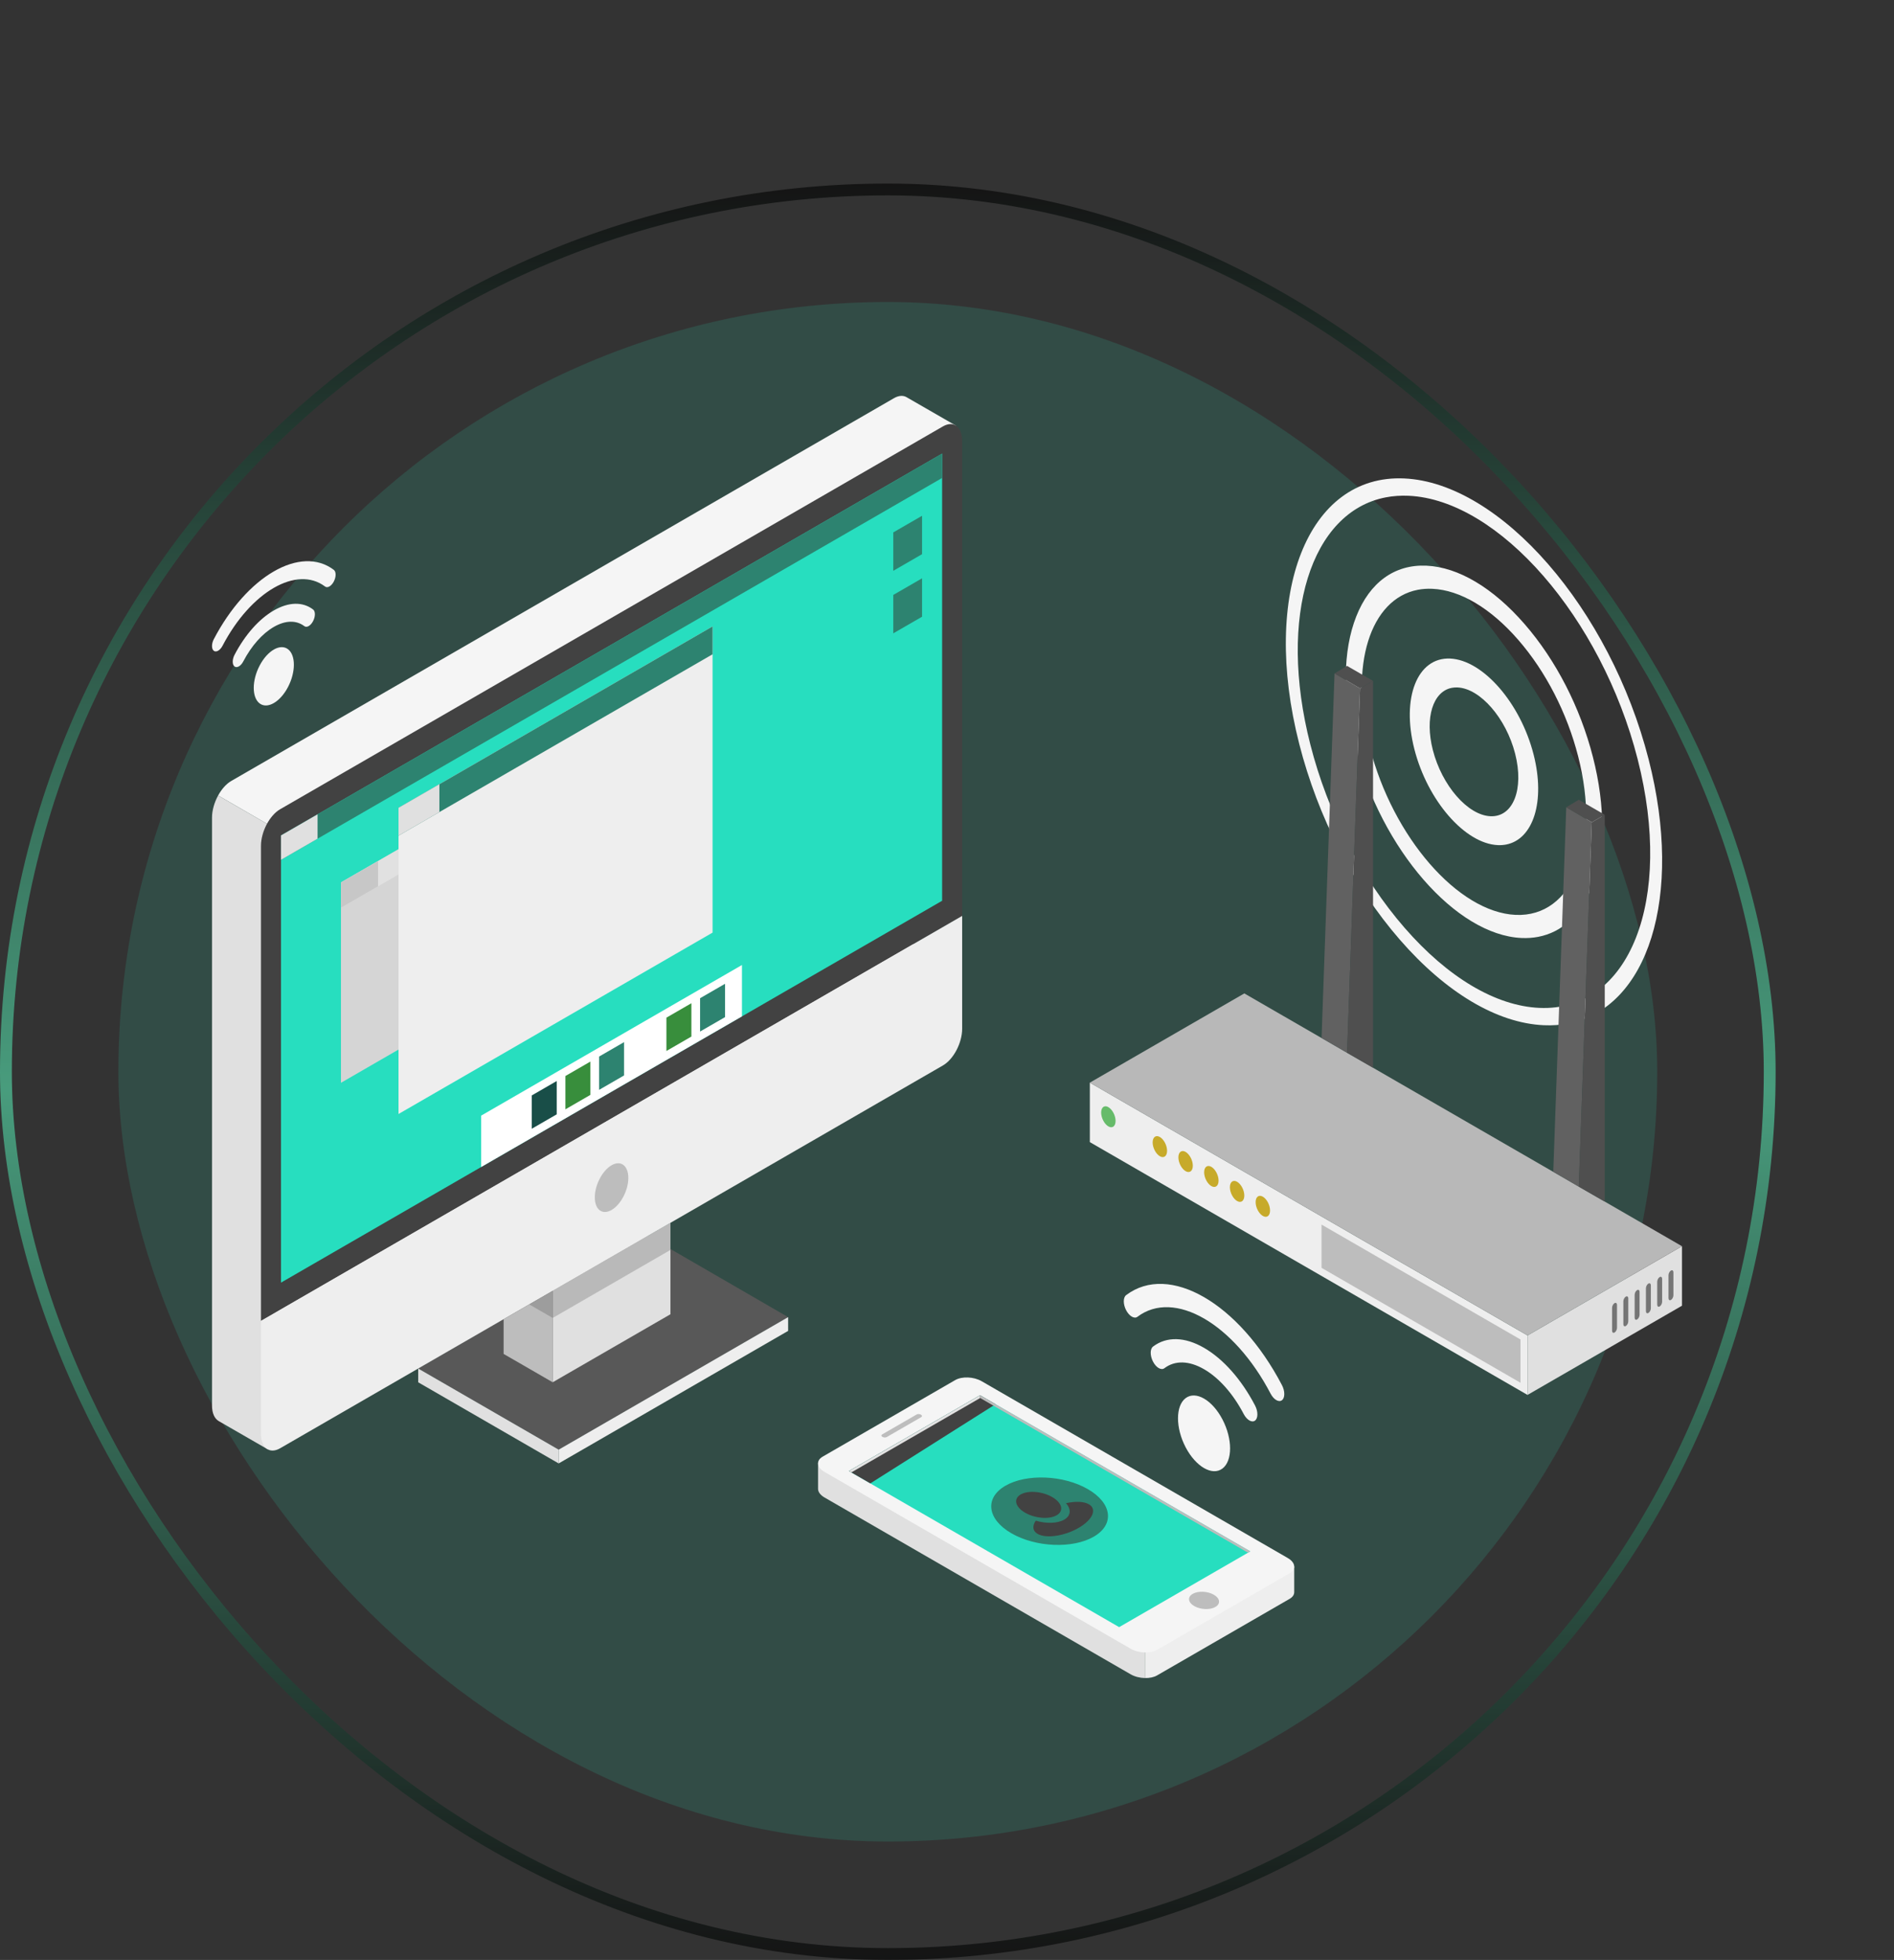
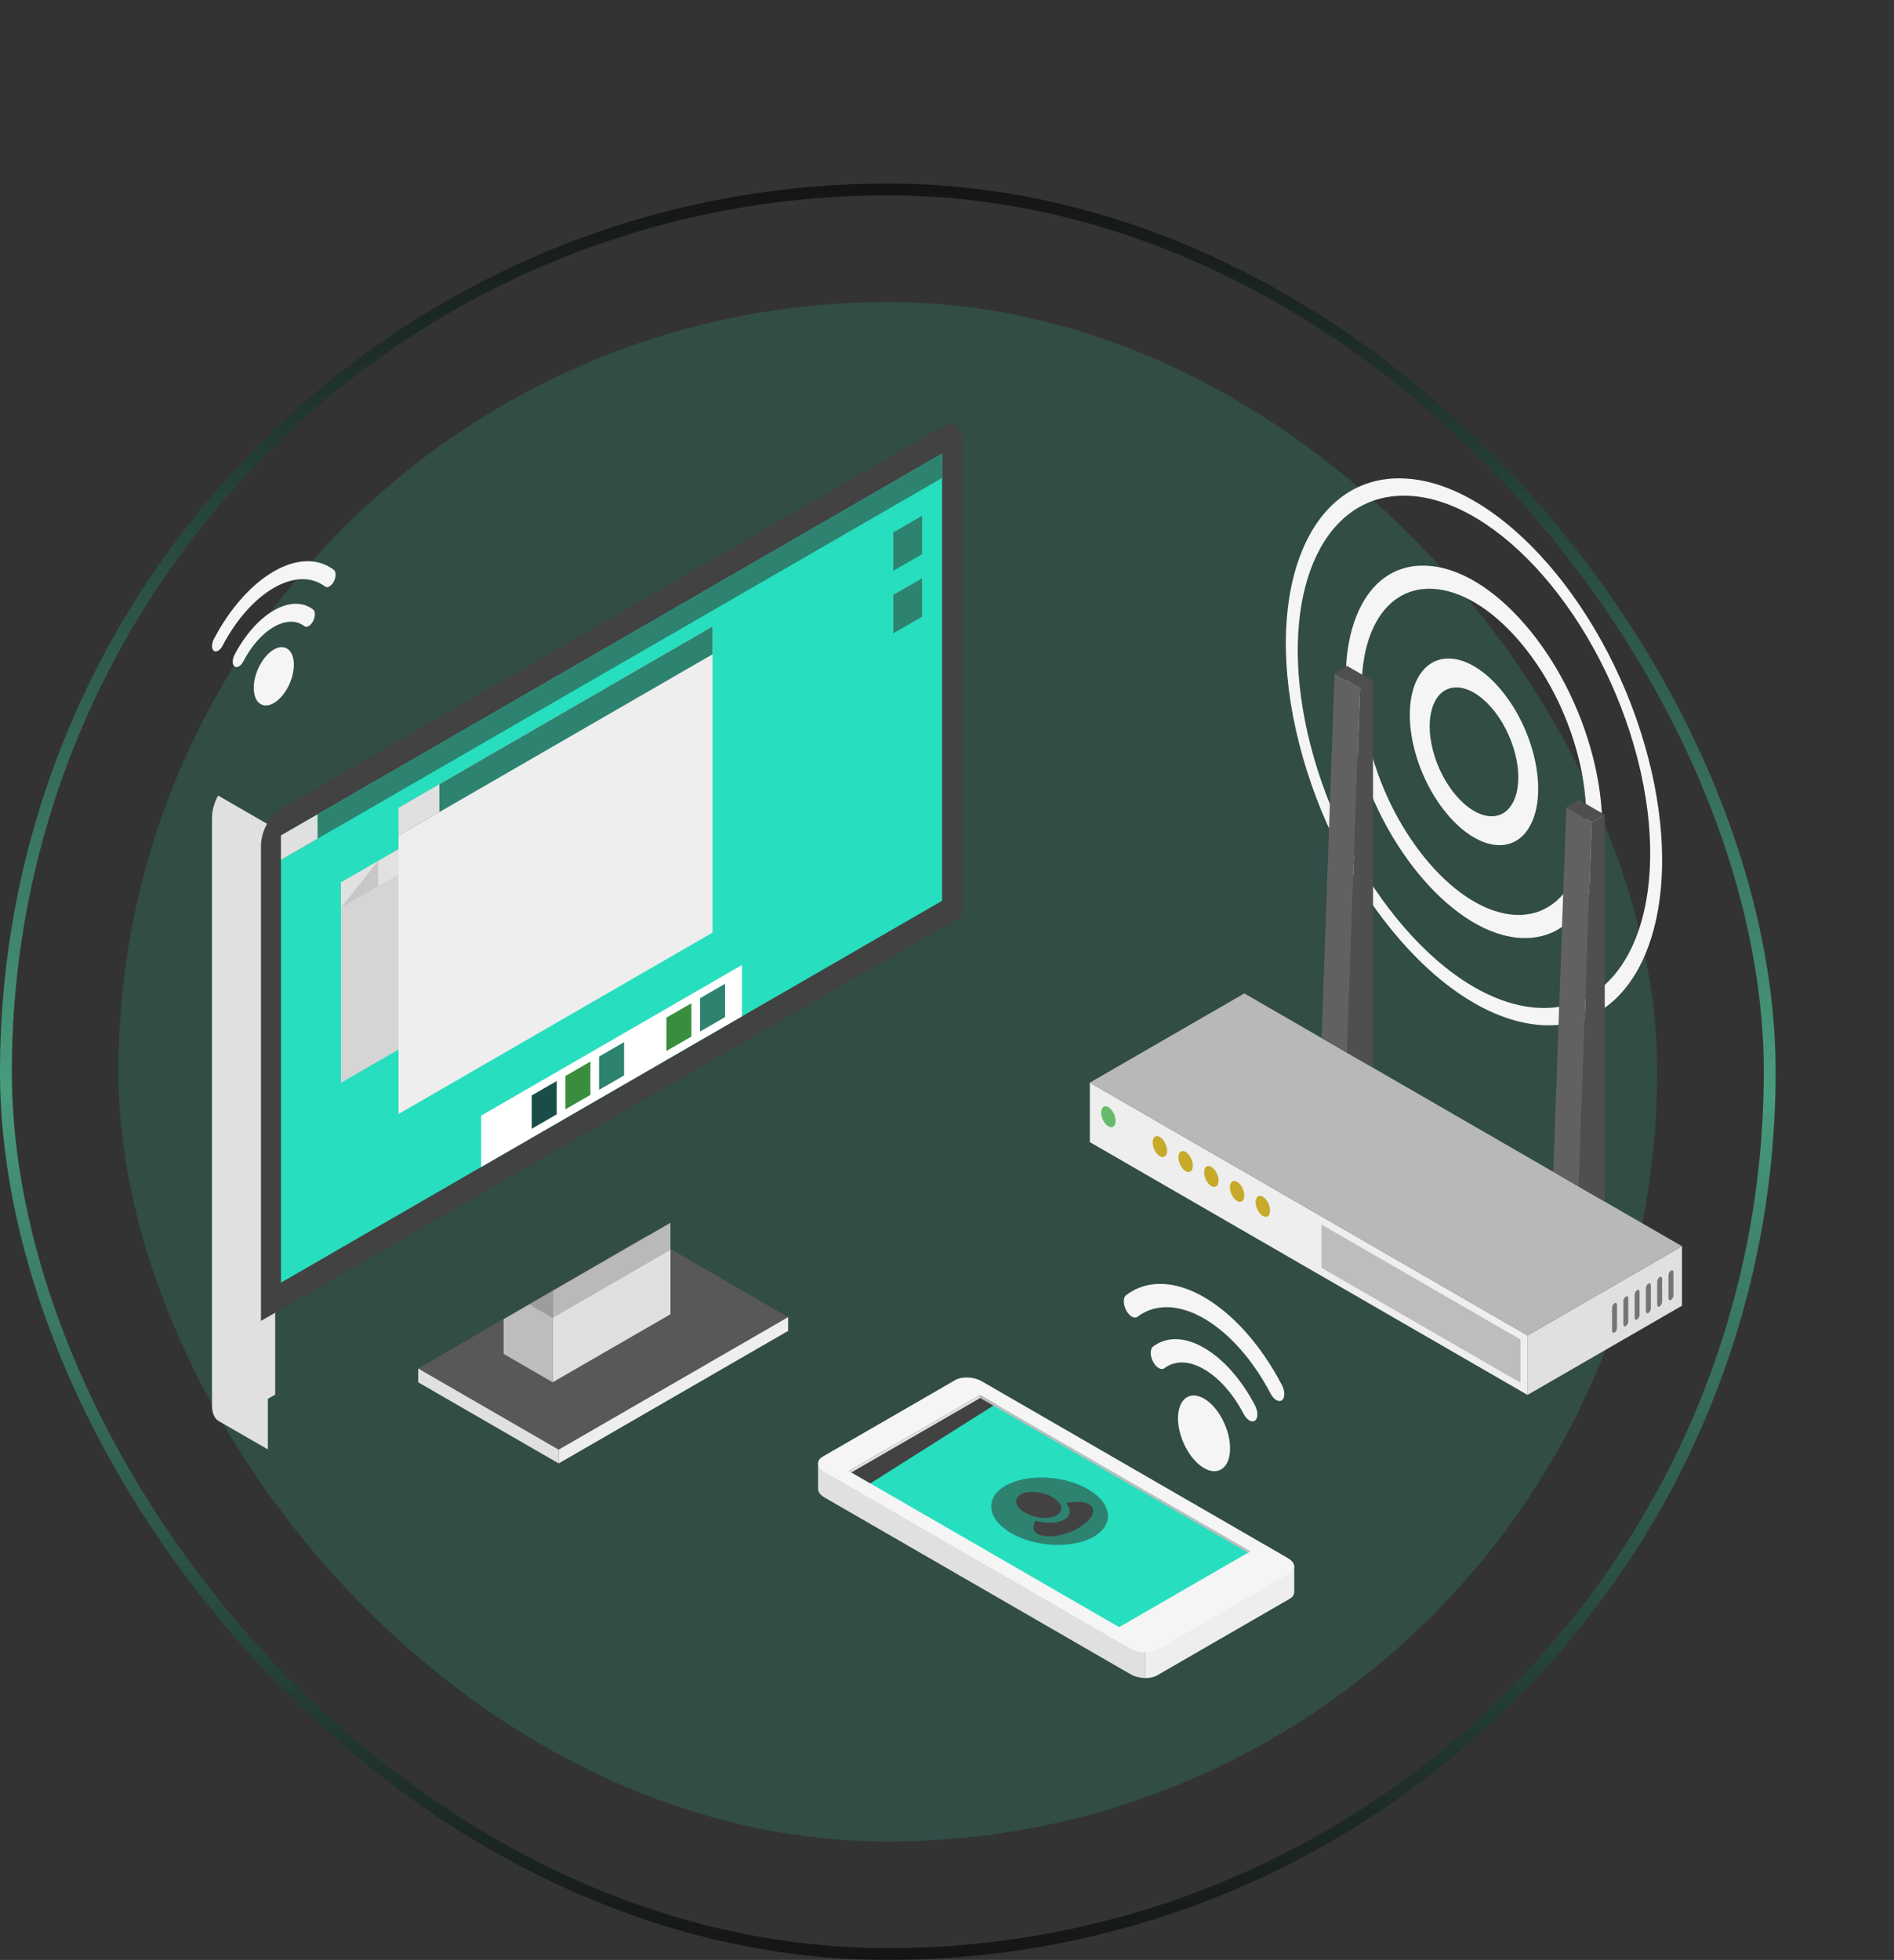
<svg xmlns="http://www.w3.org/2000/svg" width="320" height="331" viewBox="0 0 320 331" fill="none">
  <rect x="0" y="0" width="320" height="331" fill="#333333" stroke="none" />
  <g opacity="0.6">
    <rect x="1" y="32" width="298" height="298" rx="149" stroke="url(#paint0_linear_16_1821)" stroke-width="2" />
    <g opacity="0.5">
      <rect x="20" y="51" width="260" height="260" rx="130" fill="#2D8370" />
    </g>
  </g>
  <g clip-path="url(#clip0_16_1821)">
    <path d="M264.95 172.855C263.645 173.106 262.274 173.206 260.835 173.141C252.95 172.791 244.31 167.659 236.506 158.692C228.703 149.723 222.669 137.993 219.518 125.661C213.012 100.202 220.963 80.071 237.237 80.801C253.514 81.524 272.049 102.824 278.554 128.282C284.486 151.49 278.402 170.266 264.95 172.855ZM234.131 83.996C221.53 86.42 215.834 104.004 221.389 125.743C224.34 137.294 229.992 148.282 237.301 156.68C244.611 165.08 252.703 169.886 260.088 170.215C275.329 170.882 282.778 152.043 276.685 128.199C270.591 104.355 253.231 84.404 237.987 83.727C236.639 83.668 235.352 83.761 234.131 83.996Z" fill="#F5F5F5" />
    <path d="M259.901 158.212C258.999 158.386 258.054 158.453 257.07 158.409C245.987 157.916 233.367 143.412 228.937 126.078C226.791 117.681 226.864 109.88 229.144 104.11C231.421 98.34 235.633 95.295 241.003 95.533C246.371 95.771 252.255 99.266 257.568 105.373C262.882 111.48 266.989 119.467 269.136 127.864C271.282 136.261 271.208 144.062 268.93 149.832C267.068 154.544 263.918 157.439 259.901 158.212ZM239.545 99.606C231.521 101.151 227.894 112.347 231.432 126.19C235.311 141.372 246.365 154.075 256.073 154.507C265.775 154.936 270.521 142.938 266.64 127.753C264.76 120.399 261.162 113.403 256.508 108.054C251.854 102.706 246.701 99.645 241.999 99.437C241.142 99.398 240.323 99.457 239.545 99.606Z" fill="#F5F5F5" />
    <path d="M254.465 142.627C254.02 142.712 253.552 142.746 253.062 142.724C247.508 142.477 241.185 135.209 238.965 126.524C236.746 117.839 239.459 110.975 245.011 111.219C250.564 111.466 256.888 118.733 259.108 127.419C261.131 135.336 259.055 141.743 254.465 142.627ZM245.288 116.165C242.119 116.774 240.687 121.196 242.084 126.662C243.616 132.659 247.981 137.676 251.815 137.846C255.656 138.026 257.521 133.276 255.988 127.279C254.456 121.284 250.09 116.267 246.257 116.097C245.919 116.081 245.596 116.106 245.288 116.165Z" fill="#F5F5F5" />
    <path d="M43.866 112.406C42.542 114.934 42.542 117.795 43.866 118.795C45.188 119.796 47.334 118.557 48.658 116.029C49.981 113.5 49.981 110.64 48.658 109.639C47.334 108.638 45.188 109.878 43.866 112.406Z" fill="#F5F5F5" />
    <path d="M46.262 103.095C43.755 104.542 41.399 107.204 39.626 110.591C39.219 111.369 39.219 112.249 39.626 112.557C40.033 112.864 40.694 112.483 41.101 111.705C42.479 109.071 44.312 107.001 46.262 105.876C48.212 104.75 50.044 104.704 51.423 105.746C51.626 105.901 51.893 105.882 52.16 105.728C52.427 105.574 52.694 105.284 52.897 104.894C53.304 104.116 53.304 103.237 52.897 102.929C51.124 101.59 48.768 101.648 46.262 103.095Z" fill="#F5F5F5" />
    <path d="M56.399 96.239C50.809 92.013 41.715 97.264 36.125 107.943C35.718 108.722 35.718 109.601 36.125 109.91C36.532 110.218 37.192 109.836 37.599 109.058C42.376 99.933 50.148 95.446 54.925 99.056C55.128 99.209 55.395 99.192 55.662 99.037C55.929 98.883 56.196 98.594 56.399 98.205C56.806 97.426 56.806 96.546 56.399 96.239Z" fill="#F5F5F5" />
    <path d="M70.657 231.119L94.389 244.821L133.158 222.438L109.313 208.641L70.657 231.119Z" fill="#585858" />
-     <path d="M153.244 67.122L153.243 67.123C152.665 66.746 151.894 66.752 151.046 67.242L39.063 131.896C38.206 132.391 37.431 133.29 36.851 134.35L46.495 139.919V235.526L151.045 175.165C152.837 174.13 154.288 171.353 154.288 168.964V149.913L154.289 149.913V76.969C155.238 77.047 156.047 77.104 156.076 77.075C156.146 77.005 161.515 71.888 161.515 71.888L153.244 67.122Z" fill="#F5F5F5" />
    <path d="M35.819 138.093V218.312V237.362C35.819 238.67 36.256 239.588 36.944 239.985V239.99L45.258 244.779V236.241L46.496 235.526V139.918L36.851 134.349C36.219 135.503 35.819 136.849 35.819 138.093Z" fill="#E0E0E0" />
    <path d="M162.562 154.68V74.461C162.562 72.073 161.11 70.975 159.318 72.009L47.336 136.662C45.544 137.696 44.092 140.472 44.092 142.86V223.078L162.562 154.68Z" fill="#424242" />
    <path d="M47.476 216.612V141.094L159.177 76.603V152.121L47.476 216.612Z" fill="#27DEBF" />
    <path d="M47.476 145.208V141.094L159.177 76.603V80.717L47.476 145.208Z" fill="#2D8370" />
    <path d="M113.275 221.953L93.379 233.44V217.999L113.275 206.512V221.953Z" fill="#E0E0E0" />
    <path opacity="0.2" d="M113.275 211.091L93.379 222.579V217.999L113.275 206.512V211.091Z" fill="#212121" />
    <path d="M47.476 145.208V141.094L53.654 137.528V141.642L47.476 145.208Z" fill="#E0E0E0" />
    <path d="M125.357 162.971L81.297 188.408V197.085L125.357 171.647V162.971Z" fill="white" />
    <path d="M88.372 191.476L84.151 193.913V188.285L88.372 185.849V191.476Z" fill="white" />
    <path d="M94.06 188.192L89.839 190.628V185.001L94.06 182.564V188.192Z" fill="#194E48" />
    <path d="M99.749 184.907L95.528 187.344V181.717L99.749 179.28V184.907Z" fill="#388E3C" />
    <path d="M105.437 181.623L101.217 184.06V178.433L105.437 175.996V181.623Z" fill="#2D8370" />
    <path d="M111.126 178.339L106.905 180.776V175.148L111.126 172.712V178.339Z" fill="white" />
    <path d="M116.814 175.055L112.593 177.492V171.864L116.814 169.427V175.055Z" fill="#388E3C" />
    <path d="M122.502 171.771L118.282 174.207V168.58L122.502 166.143V171.771Z" fill="#2D8370" />
    <path d="M155.787 93.59L150.923 96.398V89.913L155.787 87.105V93.59Z" fill="#2D8370" />
    <path d="M155.787 104.152L150.923 106.959V100.474L155.787 97.666V104.152Z" fill="#2D8370" />
    <path d="M90.865 163.664L57.606 182.866V149.033L90.865 129.832V163.664Z" fill="#D5D5D5" />
    <path d="M90.865 134.102L57.606 153.304V149.033L90.865 129.832V134.102Z" fill="#E1E1E1" />
-     <path d="M63.874 149.684L57.606 153.304V149.034L63.874 145.414V149.684Z" fill="#C7C7C7" />
+     <path d="M63.874 149.684L57.606 153.304L63.874 145.414V149.684Z" fill="#C7C7C7" />
    <path d="M120.392 157.499L67.331 188.135V136.427L120.392 105.792V157.499Z" fill="#EEEEEE" />
    <path d="M120.392 110.496L67.331 141.131V136.427L120.392 105.792V110.496Z" fill="#2D8370" />
    <path d="M74.236 137.145L67.331 141.131V136.427L74.236 132.441V137.145Z" fill="#E0E0E0" />
-     <path d="M44.091 223.078V242.129C44.091 244.518 45.543 245.619 47.334 244.584L159.318 179.931C161.11 178.897 162.561 176.119 162.561 173.73V154.68L44.091 223.078Z" fill="#EEEEEE" />
-     <path d="M106.158 198.934C106.158 201.019 104.89 203.441 103.327 204.344C101.763 205.247 100.495 204.289 100.495 202.204C100.495 200.118 101.763 197.696 103.327 196.793C104.89 195.89 106.158 196.849 106.158 198.934Z" fill="#BDBDBD" />
    <path d="M93.379 233.44L85.088 228.653V222.788L93.379 217.999V233.44Z" fill="#BDBDBD" />
    <path opacity="0.2" d="M89.414 220.29L93.379 222.578V217.999L89.414 220.29Z" fill="#212121" />
    <path d="M70.657 233.445V231.119L94.389 244.821V247.147L70.657 233.445Z" fill="#E0E0E0" />
    <path d="M133.158 224.764V222.438L94.389 244.821V247.147L133.158 224.764Z" fill="#EEEEEE" />
    <path d="M193.441 253.507L165.842 237.573C164.524 236.812 162.53 236.729 161.389 237.388L141.442 248.904L138.213 247.104V251.426L138.213 251.426C138.206 251.936 138.575 252.475 139.302 252.895L191.035 282.763C191.725 283.161 192.6 283.372 193.441 283.39V253.507Z" fill="#E0E0E0" />
    <path d="M215.535 266.264L193.441 253.507V283.389C194.207 283.405 194.945 283.262 195.489 282.948L217.894 270.012C218.418 269.709 218.671 269.303 218.664 268.878L218.665 268.877V264.539L215.535 266.264Z" fill="#EEEEEE" />
    <path d="M217.574 263.123L165.842 233.255C164.524 232.495 162.53 232.412 161.389 233.071L138.983 246.007C137.841 246.666 137.985 247.817 139.302 248.578L191.035 278.445C192.353 279.206 194.347 279.289 195.488 278.63L217.894 265.695C219.035 265.035 218.893 263.884 217.574 263.123Z" fill="#F5F5F5" />
    <path d="M165.586 235.637L143.428 248.43L189.087 274.791L211.245 261.998L165.586 235.637Z" fill="#E0F7FA" />
    <path d="M211.244 261.998L189.086 274.791L153.219 254.083L143.429 248.43L165.587 235.637L174.376 240.711L211.244 261.998Z" fill="#27DEBF" />
    <path d="M168.202 237.147L147.045 250.518L143.429 248.43L165.587 235.637L168.202 237.147Z" fill="#424242" />
-     <path d="M205.087 269.321C204.029 268.71 202.429 268.644 201.513 269.172C200.597 269.701 200.712 270.625 201.77 271.236C202.827 271.846 204.427 271.913 205.344 271.384C206.26 270.855 206.145 269.931 205.087 269.321Z" fill="#BDBDBD" />
-     <path d="M155.598 238.909C155.384 238.786 155.062 238.772 154.877 238.879L149.044 242.247C148.859 242.354 148.882 242.54 149.096 242.664C149.309 242.787 149.632 242.801 149.817 242.694L155.65 239.326C155.835 239.219 155.811 239.032 155.598 238.909Z" fill="#BDBDBD" />
    <path d="M211.245 261.998L165.586 235.637V236.088L210.854 262.224L211.245 261.998Z" fill="#BDBDBD" />
    <path d="M143.428 248.43L143.837 248.666L165.586 236.109V235.637L143.428 248.43Z" fill="#E3E3E3" />
    <path d="M183.794 251.486C187.912 253.863 188.359 257.46 184.793 259.519C181.227 261.578 174.997 261.32 170.879 258.942C166.761 256.565 166.314 252.968 169.88 250.909C173.446 248.85 179.676 249.109 183.794 251.486Z" fill="#2D8370" />
    <path d="M177.775 252.824C179.454 253.794 179.791 255.172 178.526 255.901C177.262 256.631 174.875 256.437 173.196 255.467C171.517 254.498 171.18 253.12 172.445 252.39C173.709 251.66 176.095 251.854 177.775 252.824Z" fill="#424242" />
    <path d="M180.105 253.863C181.011 254.869 180.955 255.976 179.805 256.64C178.655 257.303 176.739 257.335 174.995 256.813C174.389 257.707 174.449 258.55 175.308 259.045C176.737 259.87 179.836 259.42 182.228 258.039C184.62 256.658 185.401 254.869 183.971 254.044C183.114 253.547 181.653 253.513 180.105 253.863Z" fill="#424242" />
    <path d="M200.317 236.121C198.599 237.421 198.599 241.135 200.317 244.418C202.036 247.7 204.821 249.309 206.539 248.01C208.258 246.711 208.258 242.997 206.539 239.714C204.822 236.43 202.036 234.822 200.317 236.121Z" fill="#F5F5F5" />
    <path d="M203.428 227.625C200.174 225.746 197.114 225.67 194.813 227.41C194.284 227.81 194.284 228.953 194.813 229.962C195.342 230.973 196.2 231.467 196.728 231.067C198.518 229.714 200.897 229.774 203.428 231.235C205.96 232.697 208.34 235.385 210.13 238.805C210.394 239.31 210.74 239.686 211.087 239.887C211.434 240.087 211.78 240.111 212.045 239.91C212.573 239.51 212.573 238.369 212.045 237.358C209.743 232.961 206.684 229.505 203.428 227.625Z" fill="#F5F5F5" />
    <path d="M216.591 233.92C209.334 220.055 197.525 213.236 190.267 218.722C189.738 219.122 189.738 220.264 190.267 221.274C190.795 222.284 191.653 222.779 192.181 222.379C198.384 217.693 208.474 223.518 214.676 235.367C214.941 235.872 215.287 236.248 215.634 236.448C215.98 236.648 216.327 236.672 216.591 236.471C217.119 236.073 217.119 234.93 216.591 233.92Z" fill="#F5F5F5" />
    <path d="M258.082 225.533V235.578L184.134 192.884V182.839L258.082 225.533Z" fill="#EEEEEE" />
    <path d="M256.895 226.217L223.283 206.811V214.117L256.895 233.523V226.217Z" fill="#BDBDBD" />
    <path d="M258.082 225.533L284.181 210.464V220.51L258.082 235.578V225.533Z" fill="#E0E0E0" />
    <path d="M284.181 210.464L210.233 167.77L184.134 182.839L258.082 225.533L284.181 210.464Z" fill="#B8B8B8" />
    <path d="M282.316 214.571C282.545 214.438 282.732 214.58 282.732 214.886V218.74C282.732 219.046 282.545 219.403 282.316 219.536C282.086 219.669 281.899 219.527 281.899 219.221V215.367C281.9 215.061 282.086 214.704 282.316 214.571Z" fill="#757575" />
    <path d="M280.41 215.672C280.639 215.539 280.826 215.68 280.826 215.987V219.84C280.826 220.147 280.64 220.504 280.41 220.637C280.18 220.77 279.993 220.628 279.993 220.322V216.468C279.993 216.161 280.179 215.805 280.41 215.672Z" fill="#757575" />
    <path d="M278.503 216.773C278.733 216.64 278.92 216.781 278.92 217.088V220.941C278.92 221.248 278.733 221.604 278.503 221.737C278.273 221.871 278.086 221.729 278.086 221.423V217.569C278.086 217.262 278.273 216.905 278.503 216.773Z" fill="#757575" />
    <path d="M276.597 217.873C276.827 217.74 277.014 217.881 277.014 218.188V222.041C277.014 222.348 276.828 222.704 276.597 222.838C276.367 222.97 276.181 222.829 276.181 222.523V218.669C276.181 218.363 276.367 218.006 276.597 217.873Z" fill="#757575" />
    <path d="M274.691 218.974C274.92 218.841 275.107 218.982 275.107 219.289V223.142C275.107 223.449 274.921 223.805 274.691 223.938C274.461 224.071 274.274 223.93 274.274 223.624V219.77C274.274 219.463 274.461 219.107 274.691 218.974Z" fill="#757575" />
    <path d="M272.784 220.075C273.014 219.942 273.201 220.083 273.201 220.39V224.243C273.201 224.55 273.014 224.906 272.784 225.039C272.554 225.172 272.367 225.031 272.367 224.724V220.871C272.367 220.564 272.554 220.207 272.784 220.075Z" fill="#757575" />
    <path d="M212.144 203.022C212.144 203.92 212.69 204.963 213.363 205.352C214.037 205.741 214.582 205.328 214.582 204.43C214.582 203.532 214.037 202.489 213.363 202.1C212.69 201.711 212.144 202.124 212.144 203.022Z" fill="#C7AA2A" />
    <path d="M207.795 200.501C207.795 201.399 208.34 202.442 209.014 202.831C209.687 203.22 210.233 202.807 210.233 201.909C210.233 201.011 209.687 199.968 209.014 199.579C208.34 199.19 207.795 199.603 207.795 200.501Z" fill="#C7AA2A" />
    <path d="M203.444 197.98C203.444 198.878 203.99 199.921 204.664 200.31C205.337 200.698 205.883 200.286 205.883 199.388C205.883 198.49 205.337 197.447 204.664 197.058C203.99 196.669 203.444 197.082 203.444 197.98Z" fill="#C7AA2A" />
    <path d="M199.094 195.459C199.094 196.357 199.64 197.4 200.314 197.789C200.987 198.178 201.533 197.765 201.533 196.867C201.533 195.969 200.987 194.926 200.314 194.537C199.64 194.149 199.094 194.562 199.094 195.459Z" fill="#C7AA2A" />
    <path d="M194.745 192.939C194.745 193.837 195.291 194.88 195.964 195.268C196.637 195.657 197.183 195.245 197.183 194.347C197.183 193.449 196.637 192.406 195.964 192.017C195.29 191.628 194.745 192.041 194.745 192.939Z" fill="#C7AA2A" />
    <path d="M186.045 187.897C186.045 188.795 186.591 189.838 187.264 190.226C187.937 190.615 188.483 190.203 188.483 189.305C188.483 188.407 187.937 187.364 187.264 186.975C186.591 186.586 186.045 186.999 186.045 187.897Z" fill="#66BB6A" />
    <path d="M266.74 200.411L268.936 138.87L264.627 136.334L262.431 197.878L266.74 200.411Z" fill="#616161" />
    <path d="M268.936 138.87L271.131 137.602V202.932L266.74 200.411L268.936 138.87Z" fill="#4F4F4F" />
    <path d="M271.131 137.602L266.74 135.067L264.627 136.334L268.936 138.87L271.131 137.602Z" fill="#4F4F4F" />
    <path d="M227.591 177.801L229.787 116.26L225.478 113.725L223.283 175.268L227.591 177.801Z" fill="#616161" />
    <path d="M229.787 116.26L231.982 114.992V180.322L227.591 177.801L229.787 116.26Z" fill="#4F4F4F" />
    <path d="M231.982 114.992L227.591 112.457L225.478 113.725L229.787 116.26L231.982 114.992Z" fill="#4F4F4F" />
  </g>
  <defs>
    <linearGradient id="paint0_linear_16_1821" x1="150" y1="31" x2="150" y2="331" gradientUnits="userSpaceOnUse">
      <stop />
      <stop offset="0.51" stop-color="#57E3AF" />
      <stop offset="1" />
    </linearGradient>
    <clipPath id="clip0_16_1821">
      <rect width="320" height="320" fill="white" />
    </clipPath>
  </defs>
</svg>